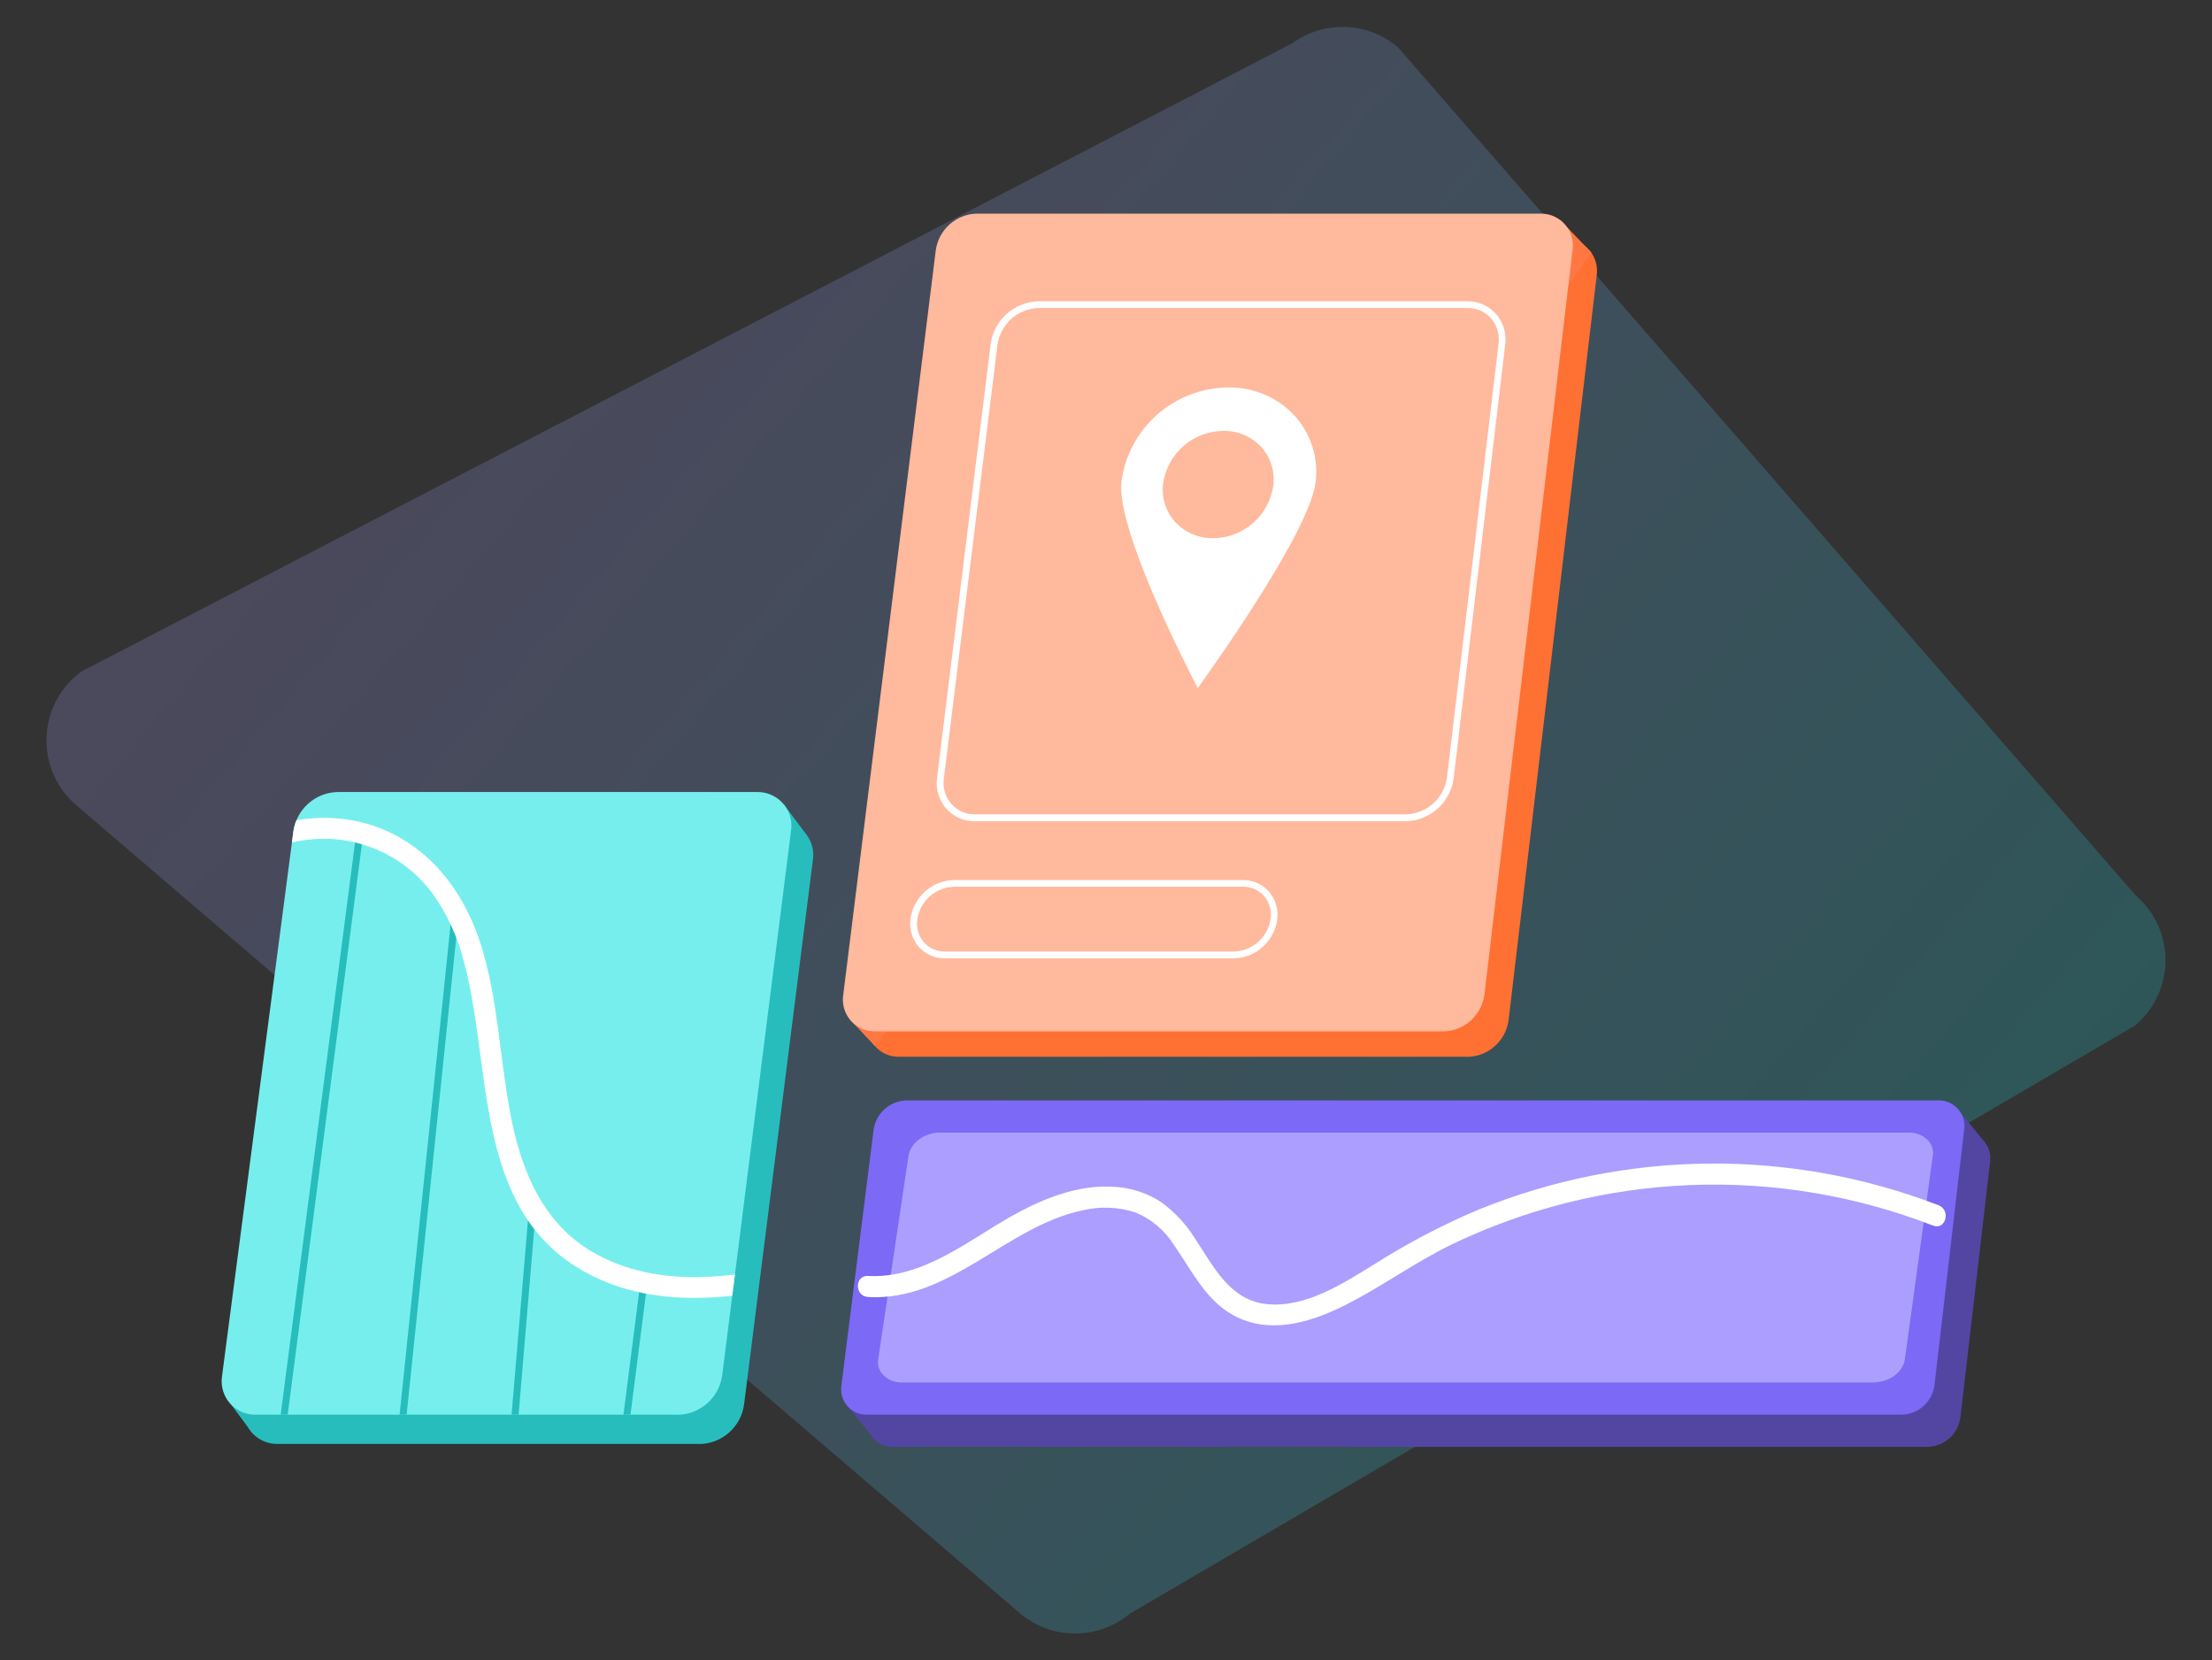
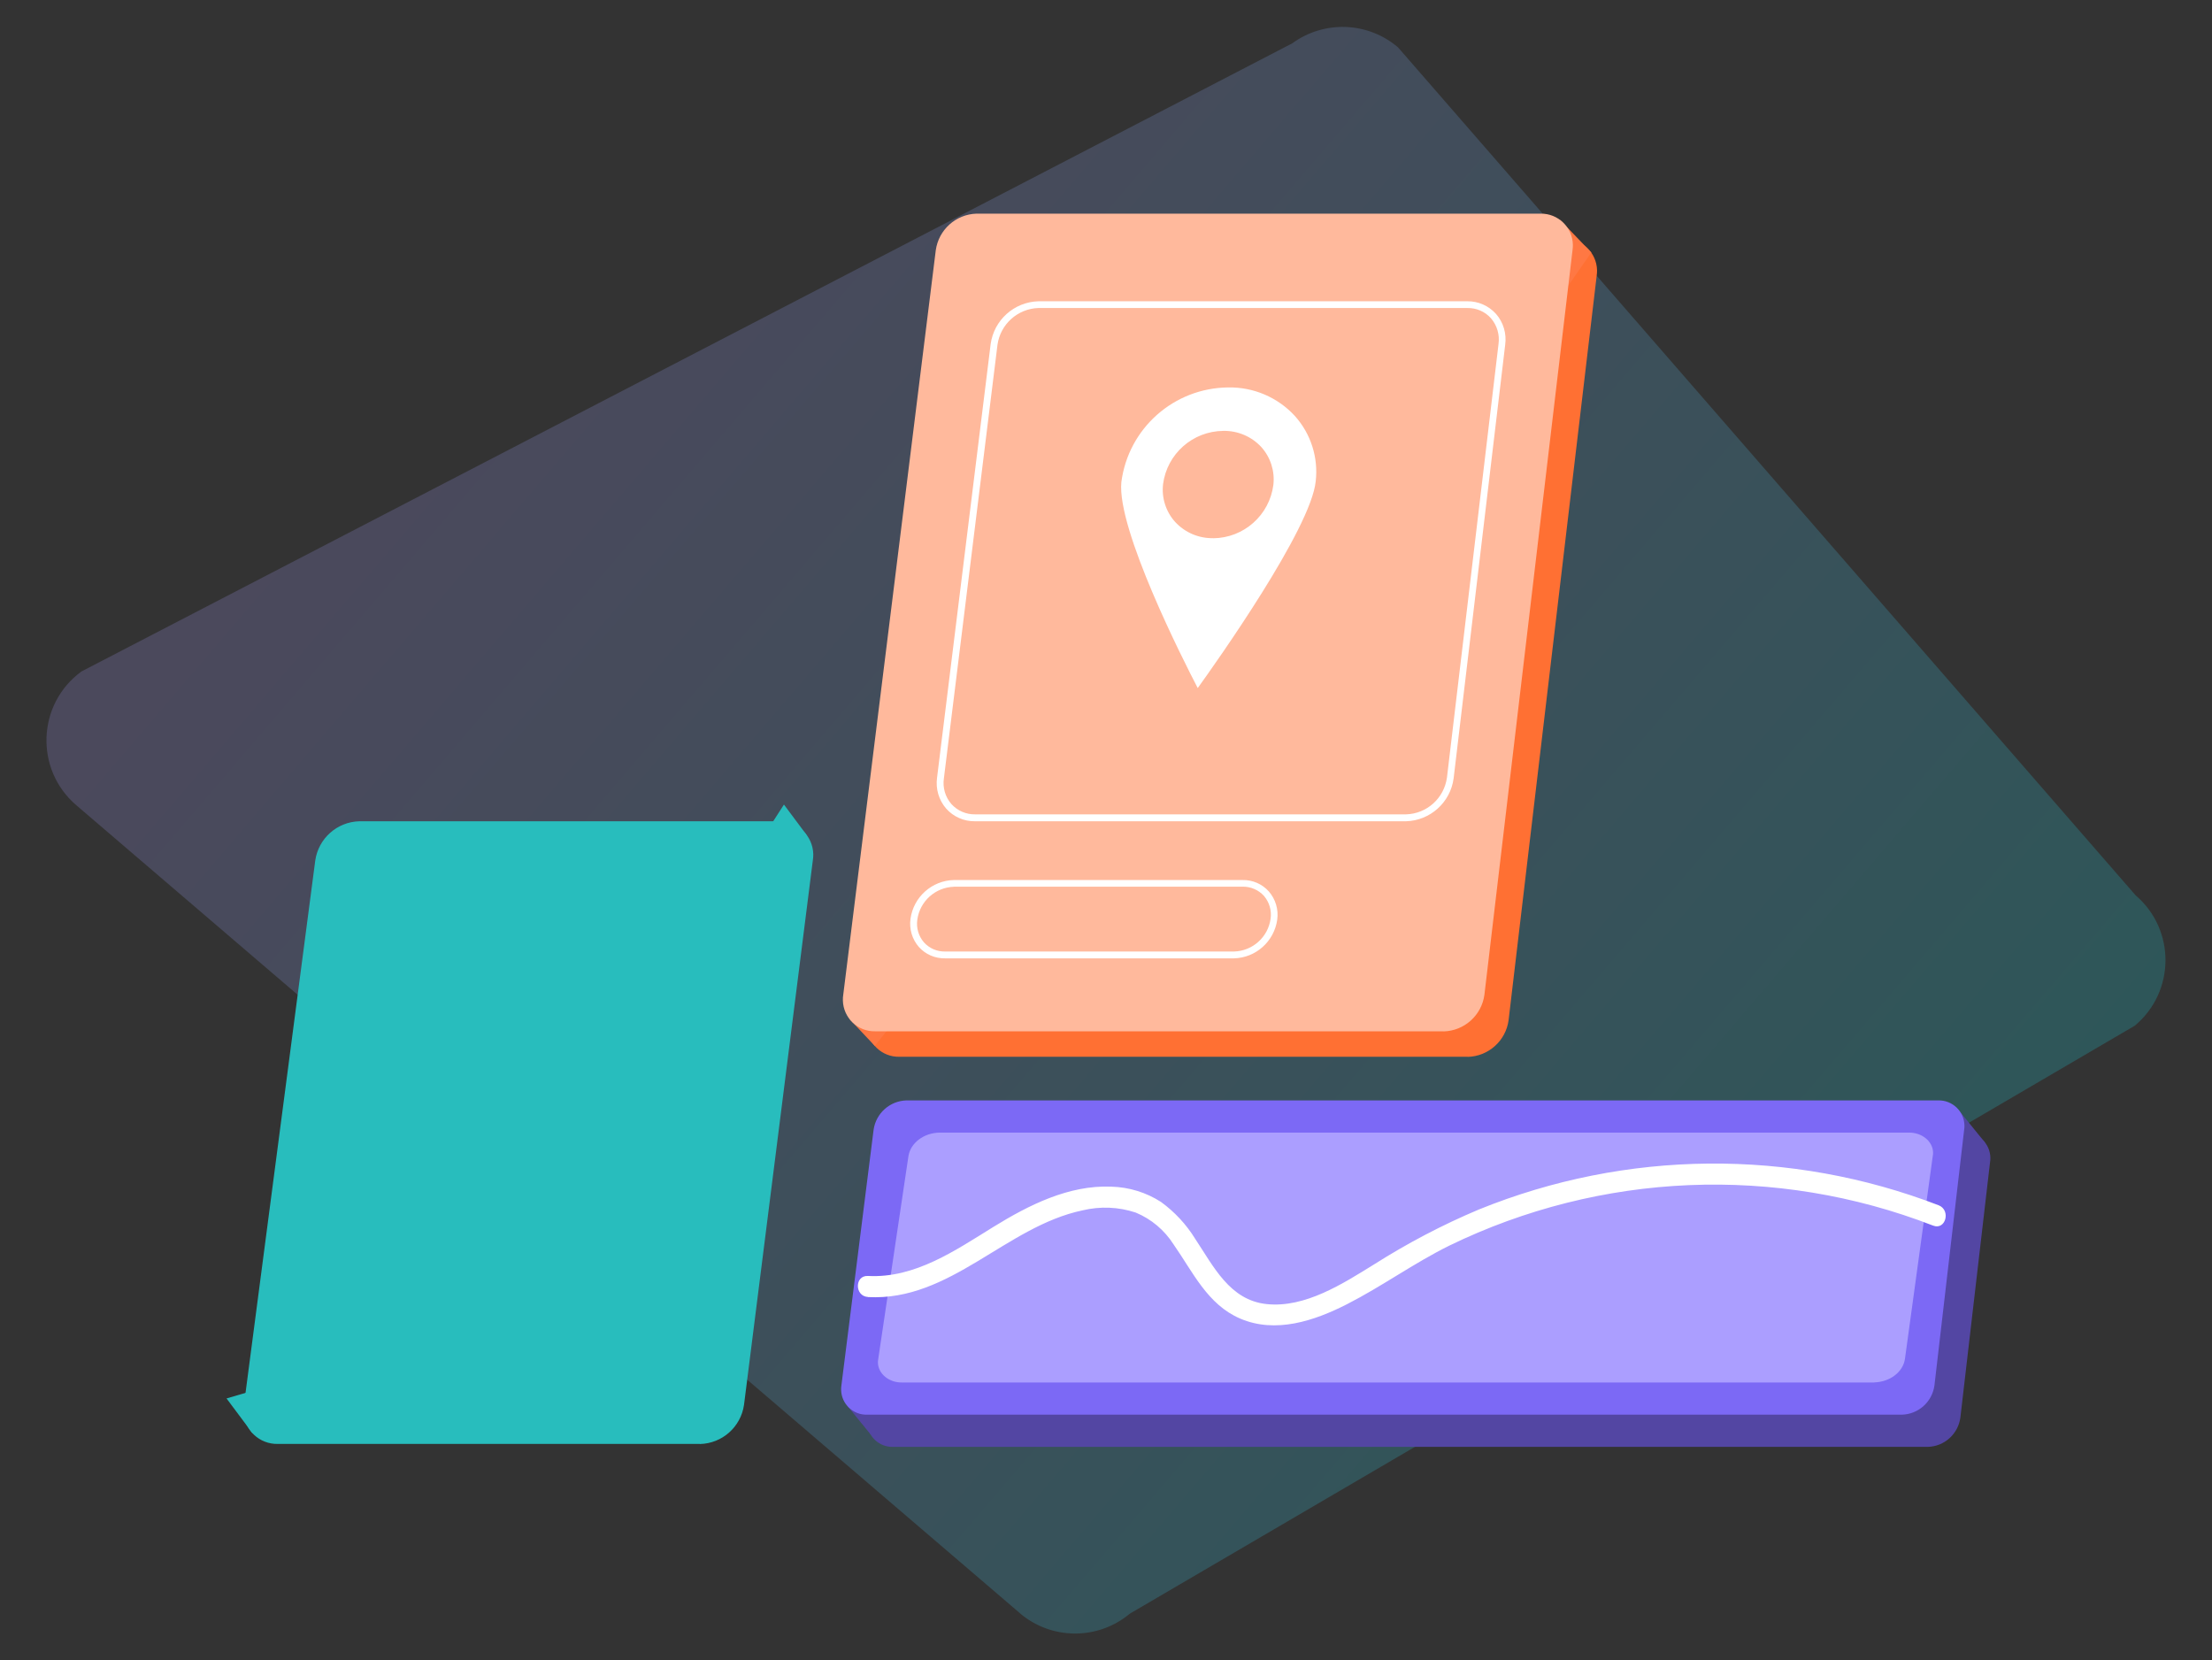
<svg xmlns="http://www.w3.org/2000/svg" id="ready" viewBox="0 0 239.81 180">
  <rect x="0" y="0" width="239.81" height="180" fill="#333333" stroke="none" />
  <defs>
    <linearGradient id="linear-gradient" x1="-1168.07" x2="-948.5" y1="-824.58" y2="-824.58" gradientTransform="translate(406.07 1410.95) rotate(40.57)" gradientUnits="userSpaceOnUse">
      <stop offset="0" stop-color="#ab9eff" />
      <stop offset=".2" stop-color="#8eabfc" />
      <stop offset=".62" stop-color="#46cdf4" />
      <stop offset="1" stop-color="#0ee" />
    </linearGradient>
    <clipPath id="clippath">
      <path d="M73.51,153.36H27.76c-2.01.05-3.68-1.53-3.73-3.54,0-.23.01-.47.05-.7l7.73-59.02c.35-2.38,2.36-4.17,4.77-4.24h45.49c2.01-.04,3.68,1.55,3.73,3.57,0,.23-.01.45-.05.68l-7.46,59.02c-.35,2.39-2.36,4.18-4.78,4.24Z" class="cls-2" />
    </clipPath>
    <style>.cls-10,.cls-2,.cls-3,.cls-6,.cls-9{stroke-width:0}.cls-2{fill:none}.cls-3{fill:#5346a3}.cls-6{fill:#28bdbd}.cls-9{fill:#ff7843}.cls-10{fill:#fff}</style>
  </defs>
  <path fill="url(#linear-gradient)" stroke-width="0" d="M110.55,174.86L8.27,87.29c-4.53-3.88-4.26-10.98.56-14.5L140.09,4.7c3.47-2.53,8.22-2.35,11.48.44l79.96,91.92c4.35,3.72,4.31,10.46-.09,14.13l-108.95,63.74c-3.47,2.9-8.52,2.87-11.95-.07Z" opacity=".2" />
  <rect width="240.67" height="178.33" x="-.43" y=".83" class="cls-2" />
  <path d="M75.87,156.53H30.13c-2.01.05-3.68-1.53-3.73-3.54,0-.23.01-.47.05-.7l7.73-59.02c.35-2.38,2.36-4.17,4.77-4.24h45.49c2.01-.04,3.68,1.55,3.73,3.57,0,.23-.01.45-.05.68l-7.46,59.02c-.35,2.39-2.36,4.18-4.78,4.24Z" class="cls-6" />
  <polygon points="24.56 151.6 27.39 155.39 28.87 150.33 24.56 151.6" class="cls-6" />
  <polygon points="87.45 90.52 84.99 87.22 82.3 91.4 87.45 90.52" class="cls-6" />
  <path d="M208.98,156.85h-112.17c-1.51.04-2.77-1.16-2.81-2.67,0-.17,0-.34.03-.51l3.49-27.71c.26-1.79,1.76-3.13,3.57-3.18h111.86c1.53-.03,2.8,1.18,2.83,2.71,0,.16,0,.31-.03.47l-3.22,27.71c-.24,1.79-1.74,3.14-3.55,3.18Z" class="cls-3" />
  <polygon points="212.49 120.52 215.2 123.86 210.94 126.95 212.49 120.52" class="cls-3" />
  <polygon points="94.38 155.49 91.89 152.44 95.71 149.7 94.38 155.49" class="cls-3" />
-   <path fill="#7ee" stroke-width="0" d="M73.51,153.36H27.76c-2.01.05-3.68-1.53-3.73-3.54,0-.23.01-.47.05-.7l7.73-59.02c.35-2.38,2.36-4.17,4.77-4.24h45.49c2.01-.04,3.68,1.55,3.73,3.57,0,.23-.01.45-.05.68l-7.46,59.02c-.35,2.39-2.36,4.18-4.78,4.24Z" />
  <path fill="#7c69f5" stroke-width="0" d="M206.17,153.36h-112.17c-1.51.04-2.77-1.16-2.81-2.67,0-.17,0-.34.03-.51l3.49-27.71c.26-1.79,1.76-3.13,3.57-3.18h111.86c1.53-.03,2.8,1.18,2.83,2.71,0,.16,0,.31-.03.47l-3.22,27.71c-.24,1.79-1.74,3.14-3.55,3.18Z" />
  <path fill="#ab9eff" stroke-width="0" d="M203.19,149.87h-105.37c-1.42.03-2.6-.92-2.64-2.13,0-.13,0-.27.03-.4l3.28-22.03c.24-1.42,1.66-2.49,3.35-2.53h105.07c1.44-.03,2.63.94,2.66,2.15,0,.13,0,.25-.03.37l-3.02,22.03c-.22,1.42-1.64,2.49-3.33,2.53Z" />
  <path d="M94.1,140.61c8.93.47,14.95-7.65,23.26-9.4,1.91-.46,3.91-.38,5.77.24,1.69.7,3.12,1.91,4.1,3.45,2.09,2.98,3.67,6.52,7.22,8.04,3.84,1.65,8.03.25,11.55-1.54,3.81-1.94,7.27-4.46,11.11-6.36,16.42-7.99,35.43-8.79,52.46-2.18,1.36.54,1.96-1.66.61-2.2-16.07-6.19-33.9-6.02-49.86.46-3.94,1.66-7.73,3.65-11.34,5.94-3.38,2.09-7.49,4.75-11.66,4.31-4.01-.42-5.76-4.1-7.75-7.08-.96-1.56-2.22-2.91-3.7-3.99-1.61-1.04-3.48-1.61-5.4-1.66-4.6-.19-8.94,2-12.75,4.35-4.15,2.56-8.52,5.6-13.62,5.33-1.46-.08-1.46,2.2,0,2.28h0Z" class="cls-10" />
  <g clip-path="url(#clippath)">
    <rect width="64.31" height=".76" x="2.78" y="121.21" class="cls-6" transform="translate(-90.14 140.56) rotate(-82.59)" />
    <rect width="54.58" height=".76" x="19.23" y="125.96" class="cls-6" transform="translate(-83.96 159.52) rotate(-84.06)" />
    <rect width="22.48" height=".76" x="45.53" y="141.9" class="cls-6" transform="translate(-89.77 186.89) rotate(-85.18)" />
    <rect width="14.92" height=".76" x="61.45" y="145.69" class="cls-6" transform="translate(-84.73 195.89) rotate(-82.71)" />
-     <path d="M21.52,100.05c3.07-7.5,11.64-11.1,19.14-8.03,2.43.99,4.54,2.62,6.13,4.7,1.68,2.31,2.88,4.93,3.55,7.71,3.02,11.31.99,26.53,12.79,33.3,8.33,4.77,18.21,2.88,26.99.63.6-.19.94-.83.75-1.43-.18-.57-.77-.91-1.35-.77-7.97,2.04-17.02,3.97-24.71-.11-5.87-3.11-8.3-9.07-9.48-15.28-1.16-6.09-1.32-12.39-3.19-18.34-1.99-6.34-6.36-11.68-13.04-13.31-8.02-1.9-16.25,2.21-19.54,9.77-.3.55-.12,1.23.41,1.56.54.31,1.24.13,1.56-.41h0Z" class="cls-10" />
  </g>
  <path fill="#ff7033" stroke-width="0" d="M159.12,114.56h-61.62c-1.89.04-3.46-1.45-3.5-3.35,0-.21,0-.42.04-.62l10.03-80.7c.31-2.22,2.17-3.9,4.42-3.97h61.15c1.9-.03,3.46,1.48,3.5,3.38,0,.2-.01.4-.04.6l-9.55,80.7c-.3,2.23-2.18,3.91-4.42,3.97Z" />
  <polygon points="94.84 113.38 92.08 110.45 98.27 109.09 94.84 113.38" class="cls-9" />
  <polygon points="169.12 23.83 172.52 27.37 167.61 34.43 169.12 23.83" class="cls-9" />
  <path fill="#ffb99c" stroke-width="0" d="M156.5,111.8h-61.62c-1.89.04-3.46-1.46-3.5-3.35,0-.21,0-.42.04-.62l10.03-80.7c.31-2.22,2.17-3.9,4.42-3.97h61.15c1.9-.03,3.46,1.48,3.5,3.38,0,.2-.01.4-.04.6l-9.55,80.7c-.3,2.23-2.18,3.91-4.42,3.97Z" />
  <path d="M152.42,89.03h-46.71c-1.19.02-2.34-.48-3.13-1.37-.8-.92-1.16-2.15-.99-3.36l5.81-47c.36-2.6,2.54-4.56,5.17-4.64h46.49c1.19-.02,2.32.48,3.12,1.36.81.92,1.17,2.15,1,3.37l-5.59,47c-.35,2.6-2.54,4.57-5.17,4.64ZM112.58,33.39c-2.25.07-4.13,1.76-4.44,3.99l-5.81,47c-.15,1,.15,2.02.81,2.78.66.73,1.6,1.14,2.58,1.12h46.71c2.26-.06,4.13-1.75,4.44-3.99l5.59-47c.14-1.01-.16-2.02-.82-2.79-.65-.73-1.59-1.13-2.57-1.11h-46.49Z" class="cls-10" />
  <path d="M133.16,42c-5.88.05-10.83,4.42-11.59,10.26-.51,5.11,6.76,19.41,8.28,22.33,2.03-2.82,12.27-17.26,12.79-22.41.3-2.58-.53-5.17-2.27-7.1-1.85-2.01-4.48-3.13-7.21-3.08ZM131.52,58.34c-1.56.03-3.06-.61-4.12-1.76-1-1.11-1.48-2.6-1.31-4.09.43-3.29,3.21-5.75,6.53-5.78,1.57-.03,3.07.61,4.13,1.76,1,1.12,1.47,2.61,1.3,4.1-.43,3.29-3.21,5.75-6.52,5.78h0Z" class="cls-10" />
  <path d="M133.78,103.89h-31.32c-1.09.02-2.13-.43-2.85-1.24-.73-.84-1.05-1.95-.9-3.05.33-2.36,2.32-4.14,4.7-4.2h31.3c1.09-.02,2.13.43,2.85,1.24.73.84,1.06,1.95.91,3.05-.33,2.36-2.31,4.14-4.69,4.2ZM103.42,96.13c-2.01.06-3.69,1.56-3.97,3.56-.13.89.13,1.79.72,2.47.59.65,1.42,1.01,2.3.99h31.32c2.01-.06,3.69-1.56,3.96-3.56.13-.89-.14-1.79-.72-2.47-.59-.65-1.43-1.01-2.3-1h-31.3Z" class="cls-10" />
</svg>